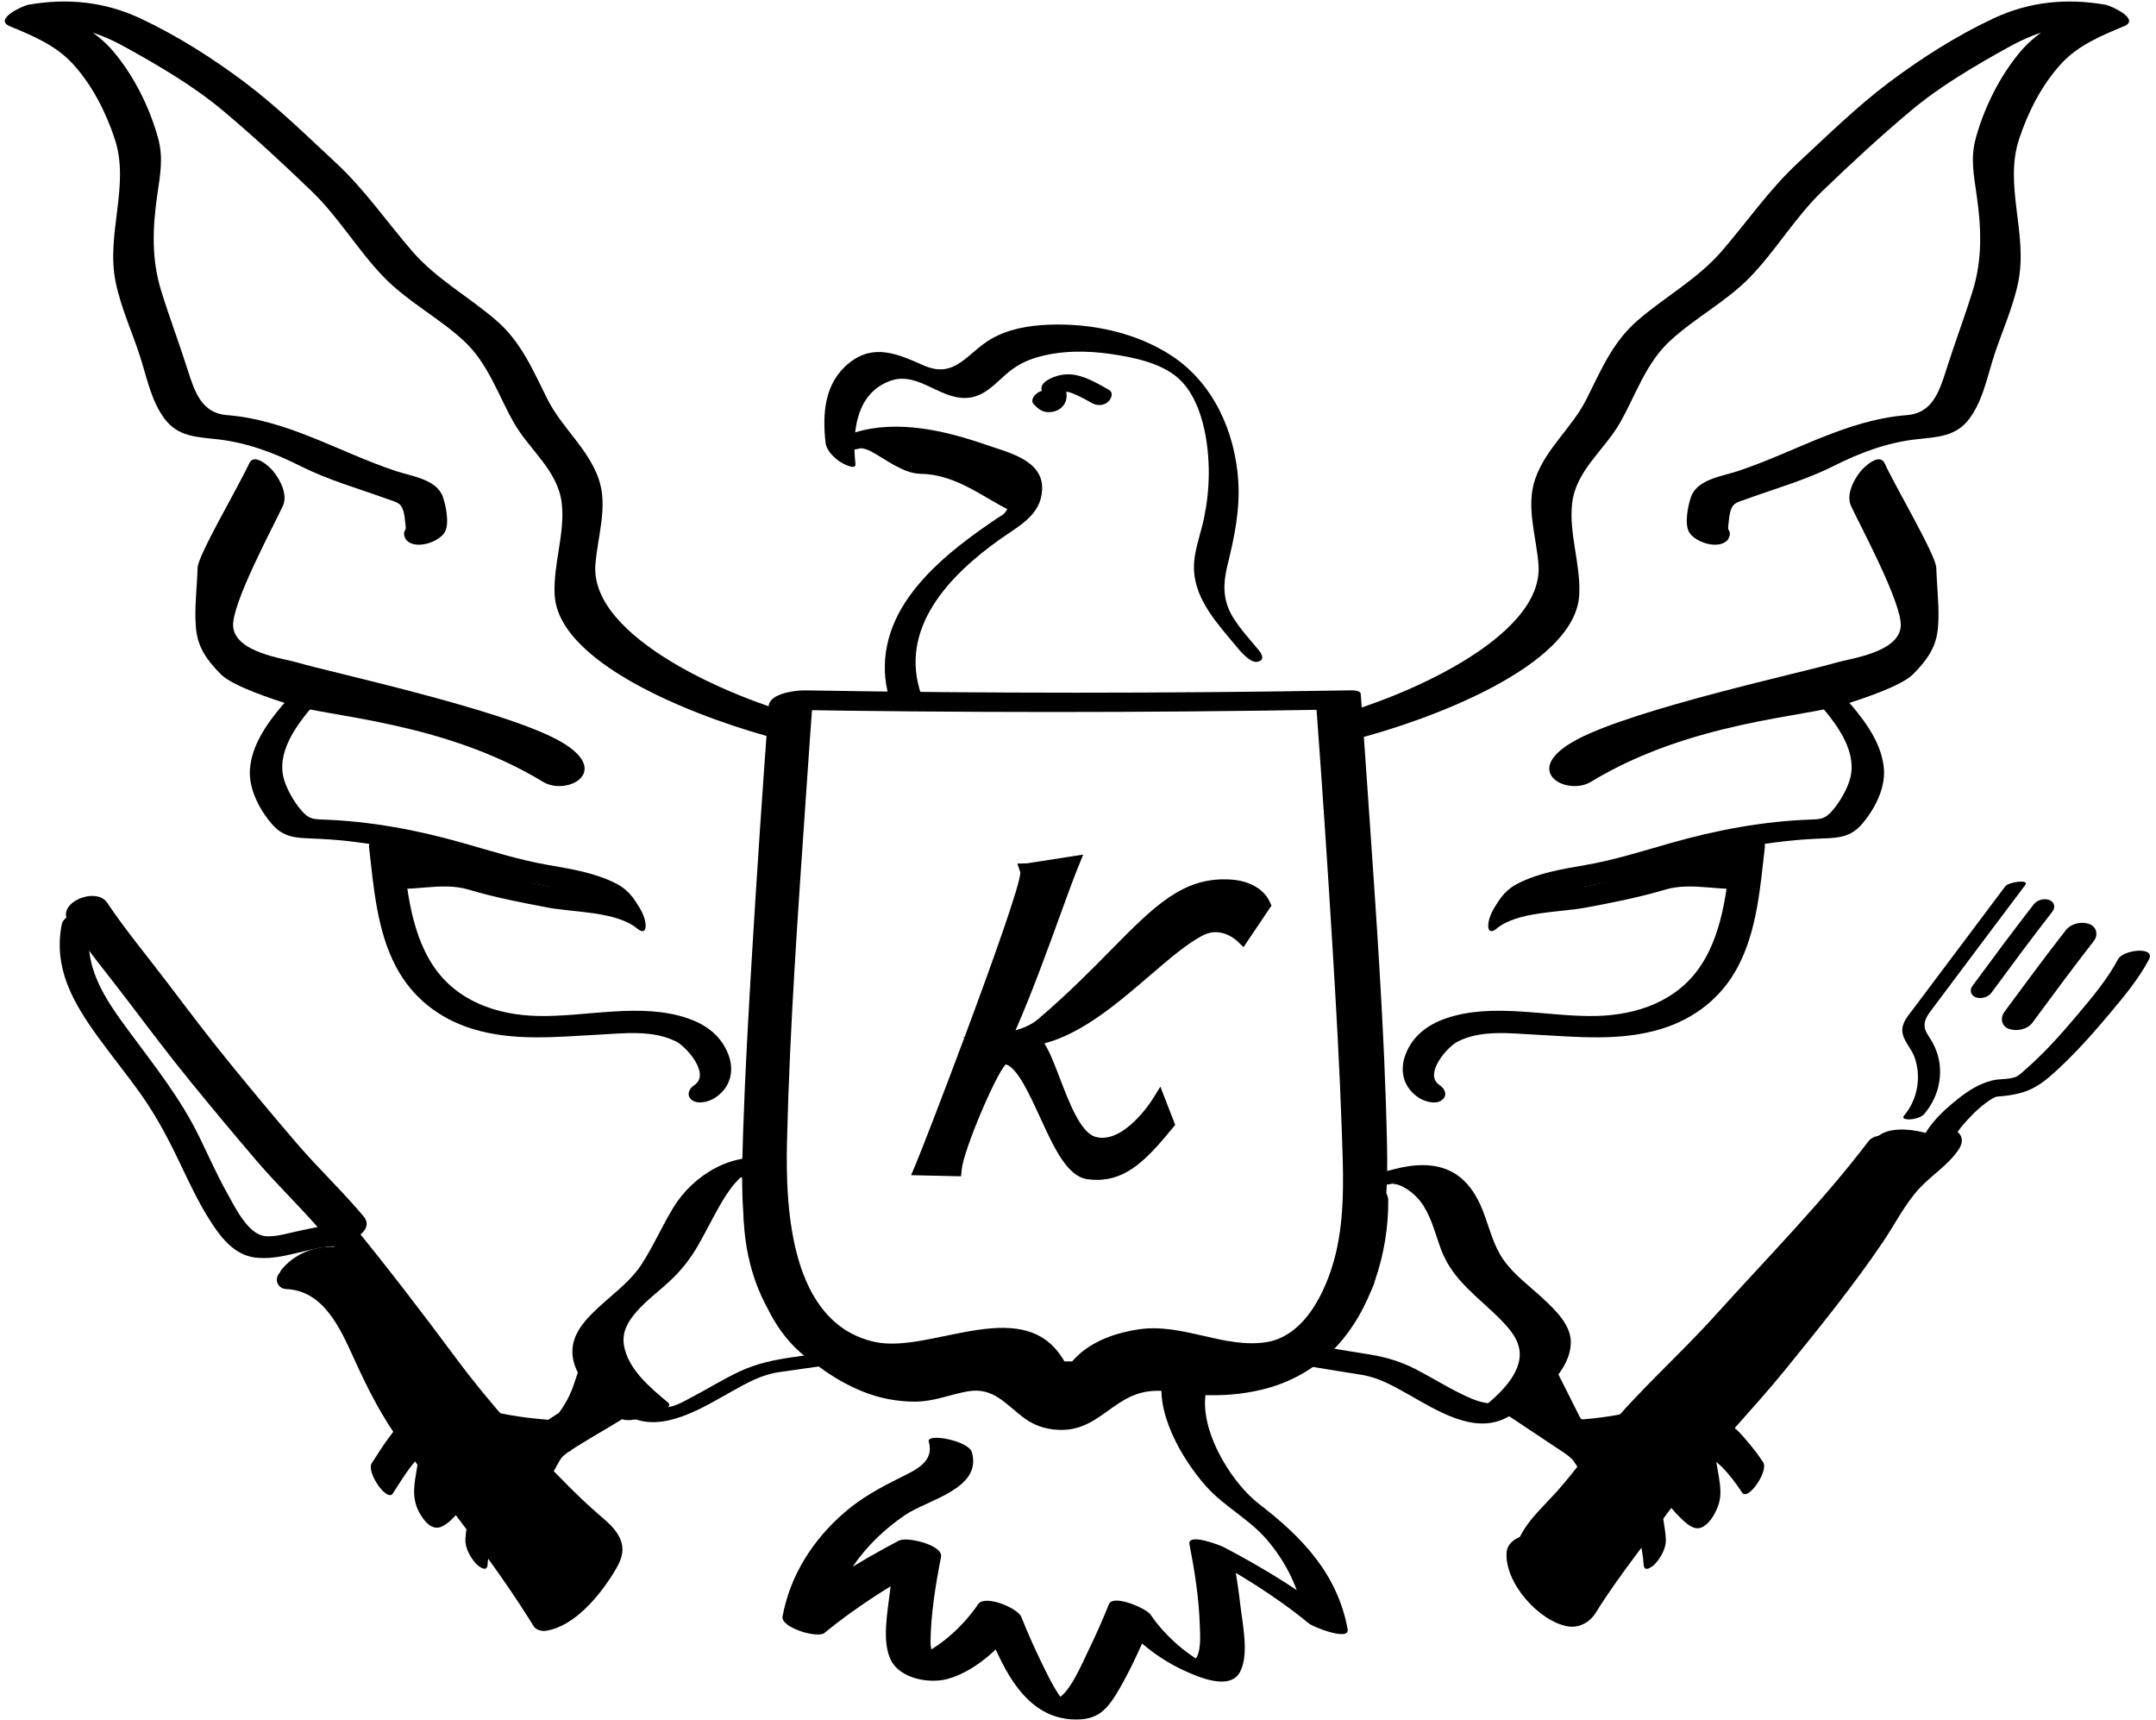
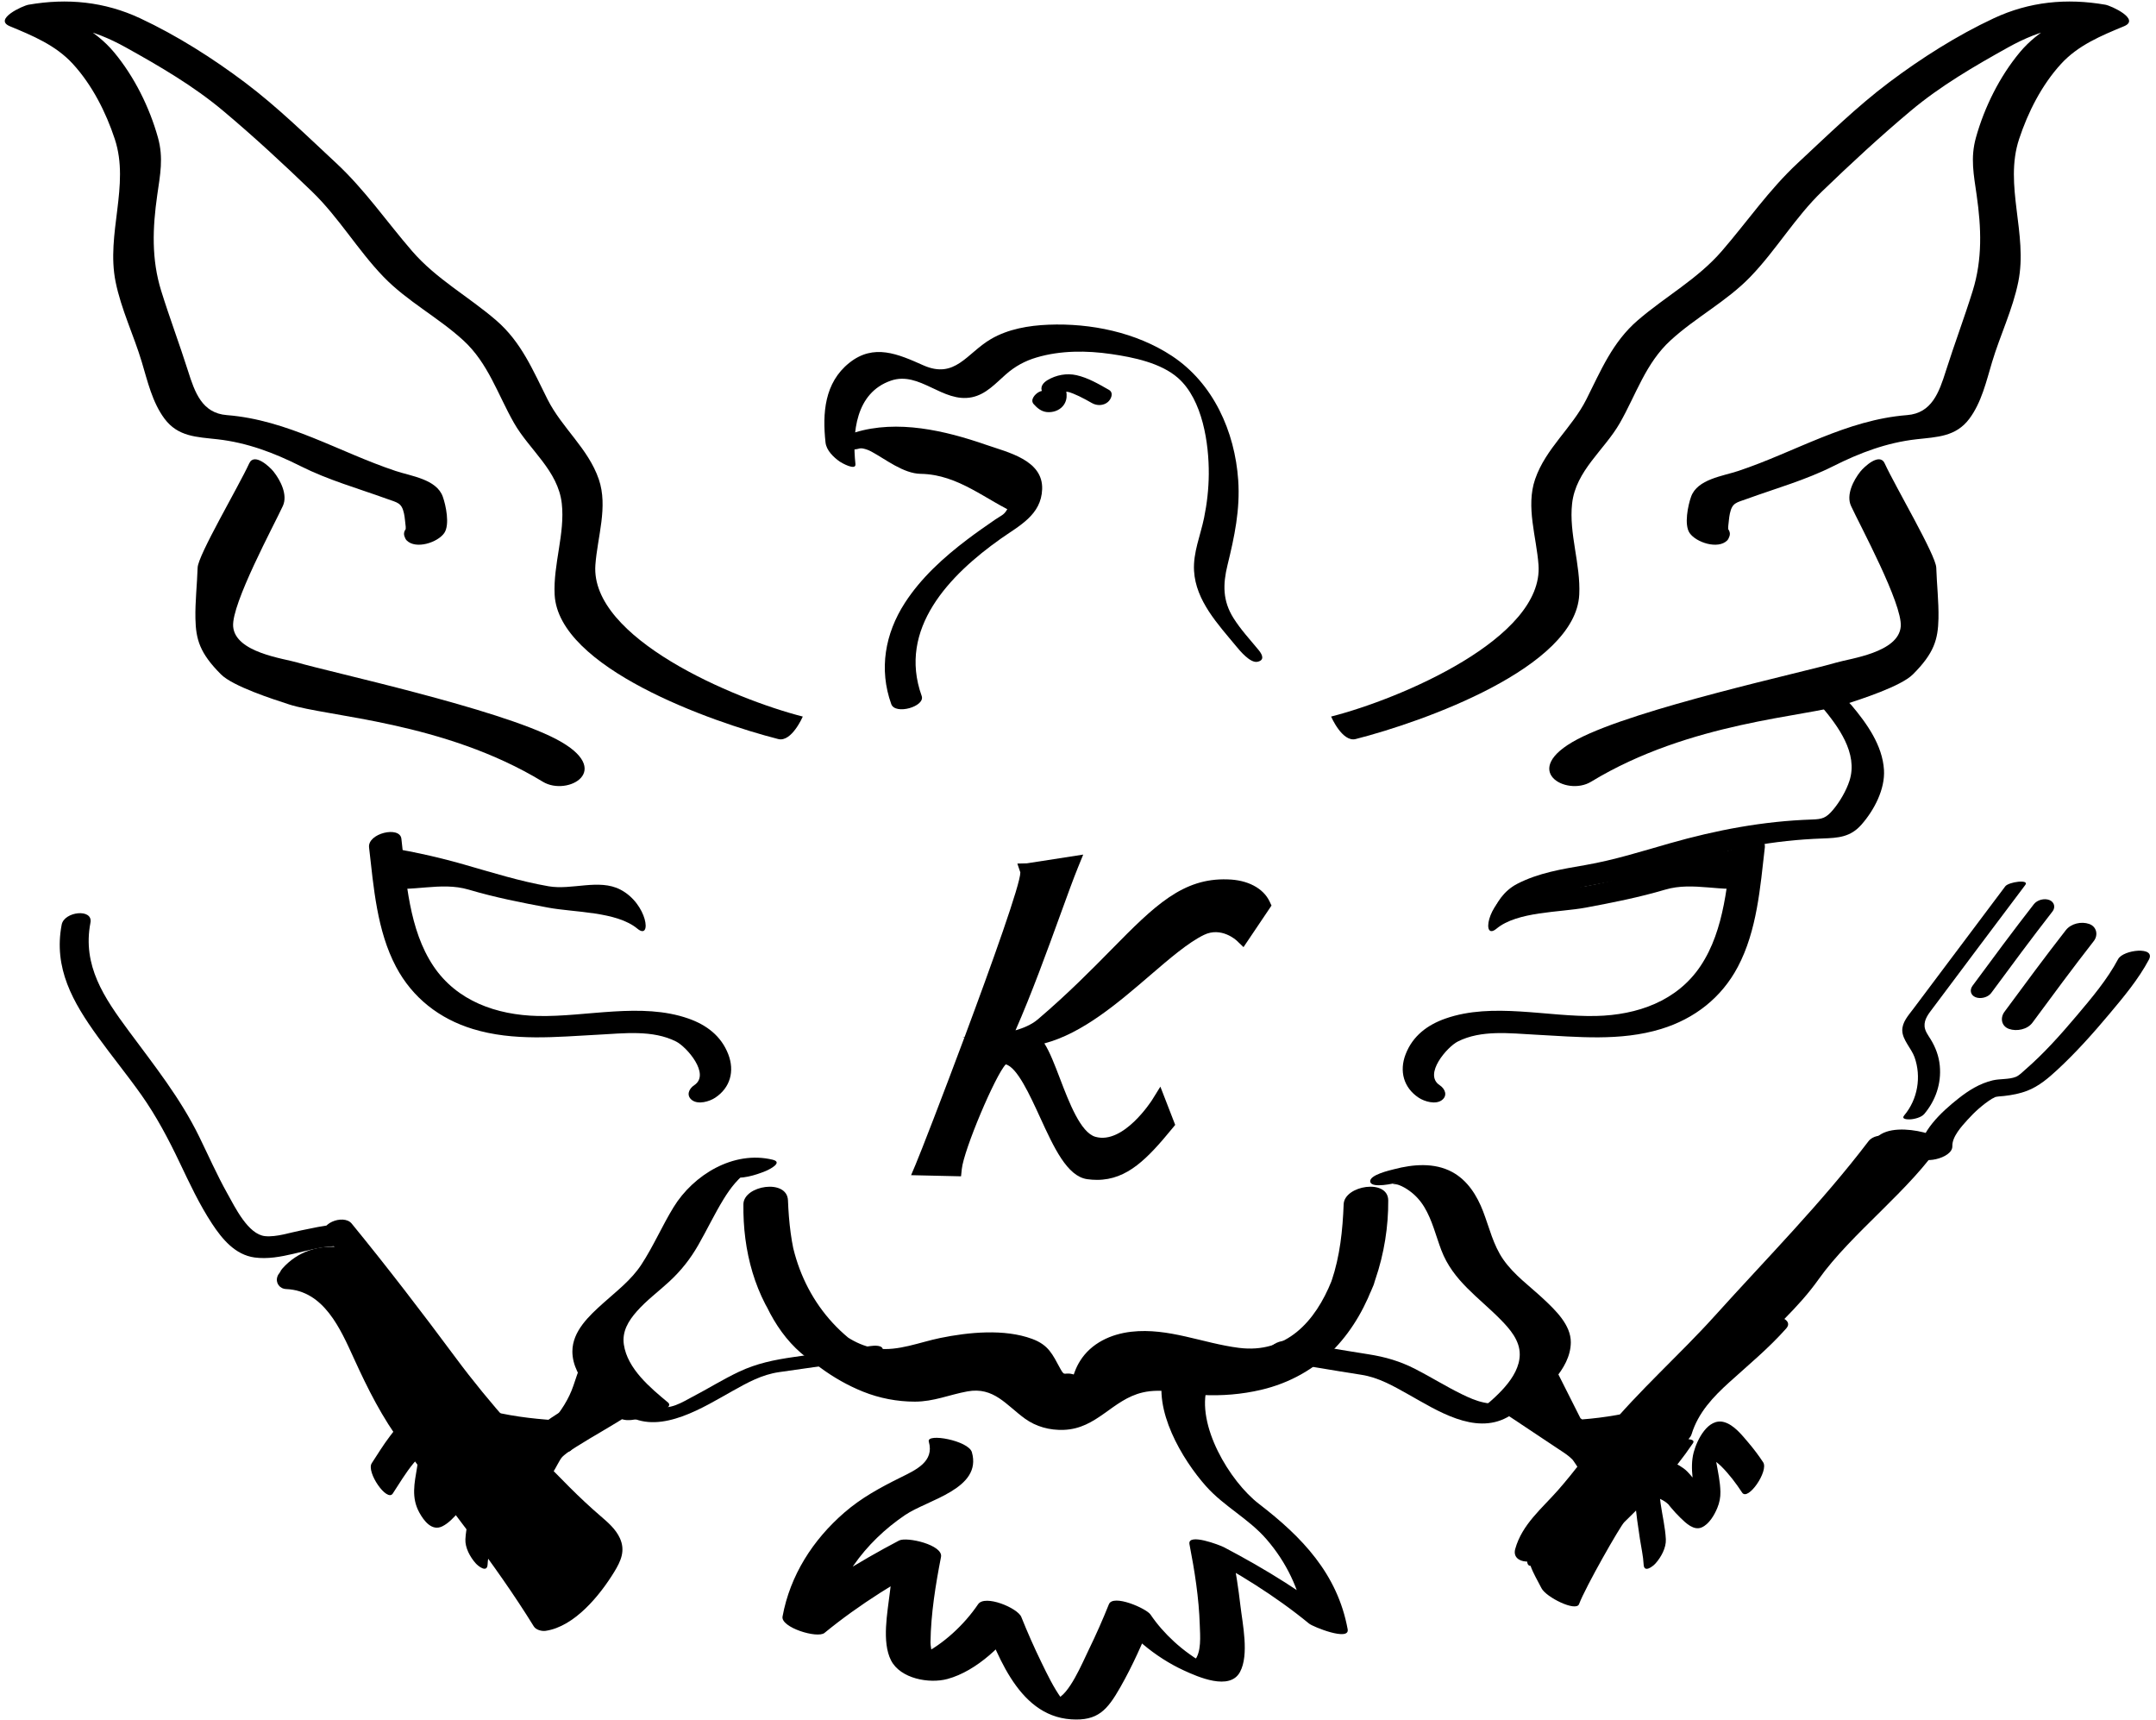
<svg xmlns="http://www.w3.org/2000/svg" width="346" height="276" viewBox="0 0 346 276" fill="none">
-   <path d="M177.703 219.379C181.186 212.545 192.455 218.747 198.437 218.794C203.056 218.83 207.745 217.428 211.577 214.847C221.792 207.967 222.826 195.253 222.598 183.998C222.214 165.048 220.796 146.095 219.5 127.191C219.138 121.913 218.769 116.635 218.377 111.359C218.324 110.646 216.699 110.764 216.324 110.77C187.303 111.266 158.243 111.265 129.221 110.769C127.716 110.743 123.514 111.225 123.362 113.272C122.375 126.547 121.484 139.831 120.685 153.119C120.115 162.605 119.573 172.096 119.261 181.594C118.896 192.683 118.383 205.578 127.078 213.903C131.45 218.089 137.026 219.27 142.889 218.529C149.7 217.669 159.781 212.663 163.996 220.931C164.22 221.37 164.819 221.52 165.274 221.52H171.883C173.348 221.52 175.862 221.337 176.93 220.168C177.656 219.374 178.209 218.428 176.464 218.428H169.856C170.282 218.625 170.708 218.821 171.134 219.018C164.96 206.905 149.588 217.333 140.384 215.308C126.825 212.324 126.044 193.95 126.299 183.196C126.742 164.512 128.099 145.833 129.377 127.191C129.739 121.913 130.108 116.635 130.5 111.359L124.64 113.862C154.176 114.366 183.755 114.365 213.291 113.86L211.238 113.272C212.21 126.348 213.088 139.432 213.879 152.52C214.454 162.047 214.999 171.58 215.323 181.119C215.535 187.362 215.876 193.764 214.635 199.924C213.44 205.855 209.932 214.292 203.227 215.345C196.387 216.42 189.71 212.187 182.595 213.311C177.807 214.068 172.94 216.064 170.644 220.569C170.026 221.782 176.735 221.278 177.703 219.379Z" fill="black" />
  <path d="M217.068 205.841C214.71 212.244 209.357 217.998 202.584 218.831C197.529 219.452 192.565 217.45 187.556 216.526C177.859 214.737 176.477 218.129 175.35 221.945C174.815 223.756 167.243 223.554 166.845 221.552C166.192 218.268 165.221 215.756 154.534 216.526C149.453 216.892 144.561 219.452 139.505 218.831C132.733 217.998 127.38 212.244 125.022 205.841C123.501 201.711 122.999 197.329 122.88 192.908C122.753 199.069 123.992 212.669 139.257 220.392C143.579 222.579 148.732 223.151 153.248 221.401C158.365 219.419 163.343 221.365 166.516 225C167.645 226.293 169.329 226.959 171.045 226.959C172.761 226.959 174.445 226.293 175.574 225C178.248 221.937 184.429 220.073 188.669 220.749C193.699 221.55 197.654 221.795 202.584 220.516C216.661 216.867 219.337 199.102 219.21 192.908C219.091 197.329 218.589 201.711 217.068 205.841Z" fill="black" />
  <path d="M213.703 205.503C211.076 212.07 206.396 217.222 198.811 216.258C193.014 215.521 187.534 213.003 181.577 213.671C178.297 214.039 175.111 215.498 173.325 218.368C172.989 218.907 172.715 219.46 172.493 220.057C171.657 222.303 172.269 220.497 172.768 220.692C170.652 219.867 170.996 221.125 170.157 219.594C168.914 217.326 168.31 215.81 165.637 214.821C161.176 213.17 155.42 213.749 150.892 214.675C147.621 215.344 144.155 216.809 140.762 216.374C137.738 215.986 135.008 214.167 132.955 211.991C128.017 206.755 126.725 199.549 126.456 192.602C126.32 189.066 119.343 190.193 119.304 193.213C119.207 200.653 121.111 208.043 125.856 213.914C129.135 217.97 133.664 221.346 138.509 223.289C141.141 224.344 143.98 224.89 146.815 224.89C149.875 224.889 152.329 223.778 155.253 223.246C159.482 222.478 161.483 225.441 164.461 227.6C166.275 228.915 168.455 229.497 170.696 229.419C176.08 229.232 178.474 224.569 183.366 223.42C186.546 222.673 189.715 223.669 192.912 223.822C196.111 223.975 199.27 223.724 202.393 222.992C206.922 221.93 211.032 219.668 214.25 216.293C220.058 210.202 222.85 200.911 222.787 192.602C222.76 189.059 215.751 190.195 215.634 193.213C215.472 197.409 215.047 201.499 213.703 205.503C212.44 209.264 219.49 208.991 220.435 206.178C221.931 201.721 222.605 197.293 222.787 192.602L215.634 193.213C215.695 201.227 213.15 211.396 206.254 216.237C200.134 220.534 193.49 217.867 186.762 218.155C181.119 218.397 177.498 220.748 173.007 223.68C170.321 225.434 168.533 221.884 166.298 220.473C163.998 219.021 161.333 218.252 158.627 218.154C155.314 218.033 152.6 219.604 149.401 219.907C145.337 220.292 141.553 218.446 138.282 216.244C130.325 210.885 126.334 202.042 126.456 192.602L119.304 193.213C119.785 205.658 124.976 220.813 139.761 221.383C146.559 221.645 154.052 216.873 160.791 219.176C163.777 220.196 162.92 223.659 166.024 224.937C169.28 226.279 175.573 226.191 178.045 223.276C179.007 222.141 178.891 220.354 179.887 219.301C181.793 217.286 186.576 219.046 188.822 219.551C195.682 221.094 202.258 222.569 208.906 219.306C214.323 216.648 218.228 211.694 220.435 206.178C221.9 202.515 214.807 202.742 213.703 205.503Z" fill="black" />
  <path d="M203.749 144.645C202.735 142.498 200.204 141.17 197.015 141.098C189.818 140.84 185.278 145.324 178.444 152.268C175.164 155.6 171.446 159.377 166.57 163.542C165.533 164.429 164.141 164.982 162.971 165.316C165.547 159.467 168.064 152.537 170.134 146.839C171.276 143.698 172.257 140.99 172.995 139.181L173.837 137.116L164.788 138.52L163.265 138.556L163.746 139.974C163.784 141.77 159.204 154.577 154.792 166.407L154.456 166.443L154.761 166.486C151.207 176.011 147.767 184.887 146.938 186.844L146.214 188.553L154.23 188.736L154.35 187.58C154.67 184.489 159.725 172.532 161.404 170.777C163.222 171.233 165.253 175.656 166.899 179.246C169.137 184.129 171.252 188.74 174.48 189.196C175.022 189.271 175.546 189.307 176.053 189.307C180.937 189.307 184.196 185.842 188.131 181.056L188.598 180.485L186.219 174.349L184.885 176.496C184.84 176.568 180.302 183.681 175.796 182.399C173.426 181.731 171.582 176.909 170.101 173.035C169.242 170.791 168.482 168.802 167.603 167.412C173.749 165.79 179.438 160.899 184.53 156.523C187.704 153.794 190.702 151.22 193.22 149.999C196.001 148.652 198.383 150.839 198.48 150.929L199.561 151.966L204.054 145.295L203.749 144.645Z" fill="black" />
  <path d="M128.834 114.971C117.701 112.132 94.711 102.38 95.548 90.654C95.868 86.163 97.613 81.307 96.093 76.888C94.392 71.943 90.182 68.67 87.866 64.071C85.517 59.405 83.676 54.889 79.624 51.395C75.177 47.561 70.019 44.778 66.134 40.286C62.004 35.511 58.567 30.456 53.913 26.131C49.186 21.738 44.472 17.115 39.311 13.233C34.137 9.341 28.375 5.685 22.504 2.94C16.765 0.256 10.79 -0.323 4.576 0.757C3.645 0.918 -1.101 3.098 1.583 4.21C5.257 5.733 8.937 7.252 11.681 10.242C14.778 13.618 16.998 17.994 18.425 22.322C20.875 29.756 16.99 37.504 18.552 45.223C19.448 49.65 21.464 53.775 22.757 58.089C23.68 61.166 24.44 64.538 26.393 67.167C28.564 70.089 31.584 70.108 34.899 70.481C39.657 71.017 43.983 72.65 48.233 74.788C52.675 77.022 57.424 78.35 62.081 80.036C63.803 80.66 64.454 80.642 64.836 82.392C64.989 83.093 65.01 83.804 65.109 84.511C65.158 84.865 64.947 85.757 65.246 85.328L71.27 84.145L71.376 84.301C70.562 81.968 64.127 83.814 64.902 86.035C64.982 86.266 65.091 86.537 65.267 86.713C66.741 88.187 70.234 87.048 71.291 85.53C72.218 84.198 71.555 81.067 71.058 79.683C70.051 76.883 65.993 76.399 63.488 75.564C54.321 72.507 46.221 67.377 36.393 66.602C32.416 66.288 31.259 62.942 30.17 59.506C28.806 55.207 27.21 50.98 25.872 46.678C24.286 41.58 24.485 36.554 25.231 31.325C25.701 28.032 26.26 25.347 25.352 22.087C23.999 17.227 21.553 12.293 18.315 8.4C15.256 4.722 11.039 2.803 6.718 1.012L3.725 4.465C9.806 3.409 14.83 4.629 20.184 7.604C25.603 10.615 31.056 13.792 35.817 17.787C40.708 21.89 45.467 26.291 50.061 30.724C54.371 34.883 57.391 40.101 61.534 44.4C65.357 48.365 70.321 50.911 74.362 54.617C78.353 58.279 79.868 63.262 82.478 67.845C84.96 72.204 89.568 75.497 90.159 80.805C90.692 85.597 88.765 90.544 89.01 95.414C89.6 107.13 114.058 115.816 124.894 118.58C127.037 119.126 128.834 114.971 128.834 114.971Z" fill="black" />
-   <path d="M45.321 113.149C42.863 116.071 40.347 119.579 40.106 123.528C39.917 126.634 41.678 129.978 43.703 132.291C45.485 134.326 47.448 134.442 49.964 134.532C53.821 134.671 57.659 135.074 61.454 135.782C66.118 136.651 70.674 137.992 75.218 139.337C79.447 140.588 83.627 141.41 87.956 142.22C92.183 143.011 98.365 145.308 101.706 148.087C104.073 150.055 103.341 144.066 98.956 141.805C95.528 140.038 91.789 139.449 88.029 138.796C83.39 137.99 78.972 136.588 74.451 135.298C66.988 133.17 59.434 131.745 51.666 131.49C50.025 131.437 49.405 131.267 48.274 129.925C47.196 128.646 46.152 126.852 45.641 125.263C44.221 120.848 47.488 116.494 50.167 113.311C50.999 112.321 49.454 111.779 48.741 111.714C47.492 111.6 46.115 112.205 45.321 113.149Z" fill="black" />
  <path d="M99.542 142.725C96.114 140.957 91.789 142.853 88.029 142.199C83.39 141.393 78.972 139.991 74.451 138.702C69.751 137.361 65.006 136.346 60.202 135.68C60.518 136.806 60.759 137.951 60.935 139.109C61.107 139.14 61.282 142.345 61.454 142.377C66.118 143.246 70.674 141.395 75.218 142.74C79.447 143.992 83.627 144.814 87.956 145.623C92.183 146.414 98.951 146.227 102.292 149.006C104.659 150.974 103.927 144.985 99.542 142.725Z" fill="black" />
  <path d="M39.998 74.341C38.241 78.152 31.781 89.076 31.717 91.072C31.63 93.786 31.306 96.537 31.362 99.249C31.432 102.616 32.073 104.81 35.463 108.2C37.388 110.125 43.836 112.19 46.379 113.019C52.487 115.011 71.243 115.769 87.113 125.428C91.079 127.842 98.743 123.589 89.307 118.617C79.87 113.644 52.758 107.804 47.743 106.304C45.563 105.652 37.752 104.717 37.416 100.514C37.127 96.902 43.957 84.294 45.393 81.18C46.214 79.398 45.006 77.059 43.9 75.665C43.318 74.932 40.82 72.558 39.998 74.341Z" fill="black" />
  <path d="M59.228 135.969C59.967 142.385 60.484 149.313 63.558 155.124C66.186 160.092 70.517 163.459 75.873 165.096C82.438 167.102 89.295 166.364 96.034 166.012C100.106 165.8 104.737 165.199 108.514 167.116C110.202 167.973 114.05 172.373 111.418 174.11C110.519 174.703 110.099 175.798 111.065 176.518C112.066 177.263 113.85 176.737 114.766 176.132C117.199 174.527 117.92 171.861 116.875 169.155C115.736 166.207 113.384 164.441 110.47 163.421C102.905 160.773 94.108 163.194 86.287 163.01C79.715 162.855 73.316 160.633 69.546 154.992C65.637 149.145 65.197 141.354 64.416 134.578C64.174 132.473 58.966 133.694 59.228 135.969Z" fill="black" />
  <path d="M213.618 114.971C224.751 112.132 247.741 102.38 246.904 90.653C246.584 86.163 244.839 81.307 246.359 76.888C248.06 71.943 252.27 68.67 254.586 64.071C256.935 59.405 258.776 54.889 262.828 51.395C267.275 47.561 272.433 44.778 276.318 40.286C280.448 35.511 283.885 30.456 288.539 26.131C293.266 21.737 297.98 17.115 303.141 13.233C308.315 9.34 314.077 5.685 319.948 2.94C325.687 0.256 331.662 -0.323 337.876 0.757C338.807 0.918 343.553 3.097 340.869 4.21C337.195 5.732 333.515 7.251 330.771 10.242C327.674 13.618 325.454 17.994 324.027 22.322C321.577 29.755 325.462 37.504 323.9 45.223C323.004 49.65 320.988 53.775 319.695 58.088C318.772 61.166 318.012 64.538 316.059 67.167C313.888 70.088 310.868 70.107 307.553 70.481C302.795 71.017 298.469 72.65 294.219 74.788C289.777 77.022 285.028 78.35 280.371 80.036C278.649 80.66 277.998 80.642 277.616 82.392C277.463 83.093 277.442 83.804 277.343 84.511C277.294 84.864 277.506 85.757 277.207 85.328L271.182 84.145L271.076 84.301C271.89 81.968 278.325 83.814 277.55 86.035C277.47 86.266 277.361 86.537 277.185 86.713C275.711 88.187 272.218 87.048 271.161 85.53C270.234 84.198 270.897 81.066 271.394 79.683C272.401 76.883 276.459 76.399 278.964 75.564C288.131 72.507 296.231 67.377 306.059 66.602C310.036 66.288 311.192 62.942 312.282 59.505C313.646 55.207 315.242 50.98 316.58 46.678C318.166 41.58 317.967 36.553 317.221 31.325C316.751 28.032 316.192 25.347 317.1 22.087C318.453 17.227 320.899 12.293 324.137 8.4C327.196 4.722 331.413 2.803 335.734 1.012L338.727 4.465C332.646 3.408 327.622 4.629 322.268 7.604C316.849 10.615 311.396 13.792 306.635 17.787C301.744 21.89 296.985 26.291 292.391 30.724C288.081 34.883 285.061 40.101 280.918 44.399C277.095 48.365 272.131 50.911 268.09 54.617C264.099 58.278 262.584 63.262 259.974 67.845C257.492 72.204 252.884 75.497 252.293 80.805C251.76 85.597 253.687 90.544 253.442 95.414C252.852 107.13 228.394 115.816 217.558 118.579C215.415 119.126 213.618 114.971 213.618 114.971Z" fill="black" />
  <path d="M297.13 113.149C299.589 116.07 302.104 119.579 302.345 123.528C302.535 126.633 300.774 129.978 298.748 132.291C296.967 134.326 295.003 134.442 292.488 134.532C288.631 134.671 284.793 135.074 280.998 135.781C276.334 136.651 271.778 137.992 267.234 139.337C263.005 140.588 258.824 141.41 254.496 142.22C250.269 143.011 244.087 145.307 240.746 148.086C238.379 150.055 239.111 144.066 243.496 141.805C246.923 140.038 250.663 139.449 254.423 138.796C259.062 137.99 263.48 136.587 268.001 135.298C275.464 133.17 283.017 131.745 290.786 131.49C292.427 131.436 293.047 131.267 294.178 129.925C295.256 128.646 296.3 126.852 296.811 125.263C298.231 120.848 294.964 116.494 292.285 113.311C291.452 112.321 292.998 111.778 293.711 111.714C294.959 111.6 296.336 112.205 297.13 113.149Z" fill="black" />
  <path d="M242.91 142.724C246.337 140.957 250.663 142.852 254.423 142.199C259.062 141.393 263.48 139.991 268.001 138.702C272.701 137.361 277.446 136.346 282.25 135.68C281.934 136.806 281.693 137.951 281.516 139.109C281.344 139.139 281.17 142.344 280.998 142.377C276.334 143.246 271.778 141.395 267.234 142.74C263.005 143.991 258.824 144.813 254.496 145.623C250.269 146.414 243.501 146.227 240.16 149.006C237.793 150.974 238.525 144.985 242.91 142.724Z" fill="black" />
  <path d="M302.454 74.341C304.211 78.152 310.671 89.076 310.735 91.072C310.822 93.786 311.146 96.537 311.09 99.249C311.02 102.616 310.379 104.81 306.989 108.2C305.064 110.125 298.616 112.19 296.073 113.019C289.964 115.011 271.208 115.769 255.339 125.428C251.373 127.842 243.709 123.589 253.145 118.617C262.582 113.644 289.693 107.804 294.709 106.304C296.889 105.652 304.7 104.717 305.036 100.514C305.325 96.901 298.495 84.294 297.059 81.18C296.238 79.398 297.446 77.059 298.552 75.665C299.134 74.931 301.632 72.558 302.454 74.341Z" fill="black" />
  <path d="M283.225 135.969C282.485 142.385 281.968 149.313 278.894 155.124C276.266 160.092 271.935 163.459 266.579 165.096C260.014 167.102 253.158 166.364 246.419 166.012C242.346 165.8 237.715 165.199 233.938 167.116C232.251 167.973 228.402 172.373 231.035 174.11C231.933 174.703 232.353 175.798 231.387 176.518C230.387 177.263 228.602 176.737 227.686 176.132C225.253 174.527 224.532 171.861 225.577 169.155C226.716 166.207 229.069 164.441 231.982 163.421C239.547 160.773 248.345 163.194 256.165 163.01C262.737 162.855 269.136 160.633 272.907 154.992C276.815 149.145 277.255 141.354 278.036 134.578C278.278 132.473 283.487 133.694 283.225 135.969Z" fill="black" />
  <path d="M123.991 186.073C117.716 184.553 111.28 188.508 108.102 193.682C106.259 196.684 104.863 199.951 102.93 202.9C101.302 205.386 98.968 207.141 96.787 209.102C94.559 211.105 91.857 213.582 91.857 216.839C91.857 221.222 96.43 224.978 99.443 227.484C100.54 228.396 103.498 227.405 104.662 227.035C105.147 226.881 108.193 225.852 107.21 225.034C104.382 222.682 100.693 219.634 100.118 215.732C99.808 213.635 100.849 211.935 102.186 210.416C103.746 208.644 105.663 207.234 107.392 205.638C109.286 203.89 110.776 202.01 112.057 199.773C113.458 197.33 114.666 194.774 116.141 192.373C116.683 191.491 117.271 190.64 117.945 189.853C118.338 189.395 118.75 188.973 119.217 188.59C119.427 188.409 119.648 188.24 119.878 188.083C116.504 188.282 115.602 188.534 117.172 188.839C118.937 189.267 121.243 188.561 122.87 187.891C123.529 187.619 125.724 186.493 123.991 186.073Z" fill="black" />
  <path d="M139.65 215.976C135.574 216.583 131.49 217.14 127.411 217.726C124.264 218.179 121.441 218.745 118.555 220.113C116.023 221.313 113.642 222.804 111.159 224.098C109.618 224.901 107.303 226.442 105.526 225.478C104.574 224.961 103.309 225.231 102.344 225.612C102.08 225.716 100.076 226.772 100.955 227.249C106.223 230.108 112.992 225.728 117.521 223.199C119.993 221.818 122.249 220.56 125.021 220.155C129.628 219.481 134.243 218.86 138.849 218.175C139.572 218.067 141.527 217.625 141.672 216.7C141.823 215.733 140.183 215.897 139.65 215.976Z" fill="black" />
  <path d="M147.914 111.664C144.027 100.859 152.413 92.235 160.577 86.454C163.543 84.354 167.107 82.651 167.248 78.476C167.405 73.808 161.729 72.574 158.237 71.363C151.663 69.083 144.035 67.287 137.184 69.39C136.44 69.618 134.805 70.276 135.089 71.336C135.362 72.355 137.172 72.189 137.876 71.973C143.305 70.307 149.647 72.182 154.829 73.961C158.199 75.117 164.151 76.456 161.835 81.335C161.209 82.654 160.863 82.569 159.672 83.389C158.181 84.416 156.697 85.448 155.254 86.541C151.45 89.421 147.819 92.702 145.212 96.738C142.031 101.663 141.025 107.393 143.032 112.972C143.674 114.756 148.522 113.353 147.914 111.664Z" fill="black" />
  <path d="M137.283 74.451C136.744 69.456 137.306 63.038 142.966 61.076C147.601 59.47 151.279 64.713 155.989 63.734C158.236 63.267 159.774 61.517 161.42 60.072C162.899 58.774 164.476 57.907 166.367 57.349C170.221 56.213 174.389 56.231 178.334 56.806C181.859 57.32 186.322 58.218 189.085 60.675C193.003 64.162 194.024 71.172 193.988 76.083C193.97 78.436 193.705 80.784 193.233 83.088C192.657 85.896 191.456 88.669 191.622 91.581C191.896 96.407 195.494 100.187 198.403 103.711C199.025 104.464 200.648 106.418 201.797 106.181C202.886 105.956 202.708 105.172 201.994 104.307C200.61 102.631 199.108 101.009 197.948 99.164C196.204 96.389 196.239 93.747 196.995 90.657C198.11 86.109 199.037 81.756 198.711 77.033C198.172 69.243 194.728 61.498 188.069 57.105C182.339 53.326 175.047 51.825 168.255 52.099C165.097 52.227 161.794 52.784 159.029 54.4C155.144 56.67 153.289 60.888 148.162 58.606C144.11 56.802 140.23 55.079 136.301 58.215C132.291 61.416 131.977 66.322 132.481 70.991C132.619 72.267 133.769 73.364 134.773 74.068C135.024 74.245 137.408 75.603 137.283 74.451Z" fill="black" />
  <path d="M165.892 64.843C166.451 65.469 167.109 66.023 167.982 66.113C168.947 66.213 169.977 65.886 170.605 65.118C171.526 63.994 171.218 62.461 170.534 61.311L169.726 63.242C169.961 63.103 170.261 63.014 170.48 62.859C170.439 62.888 170.056 62.998 170.299 62.929C170.361 62.912 170.422 62.891 170.484 62.874C170.545 62.857 170.607 62.845 170.668 62.828C170.909 62.759 170.508 62.856 170.461 62.856C170.584 62.856 170.71 62.826 170.833 62.82C170.895 62.818 170.958 62.819 171.02 62.816C171.261 62.808 170.892 62.828 170.847 62.81C170.952 62.852 171.119 62.837 171.234 62.855C171.3 62.866 171.366 62.878 171.432 62.891C171.5 62.905 171.762 63.009 171.528 62.909C171.303 62.812 171.71 62.967 171.791 62.994C171.938 63.043 172.083 63.097 172.228 63.153C172.545 63.278 172.857 63.417 173.164 63.565C173.515 63.733 173.86 63.912 174.204 64.096C174.45 64.228 174.849 64.451 175.254 64.68C176.036 65.123 177.089 65.109 177.8 64.498C178.324 64.048 178.776 63.011 177.958 62.548C176.305 61.613 174.637 60.623 172.766 60.199C171.185 59.84 169.5 60.162 168.113 60.985C167.422 61.396 166.819 62.1 167.306 62.917C167.357 62.998 167.404 63.081 167.447 63.166C167.388 63.047 167.39 63.062 167.453 63.212C167.497 63.376 167.545 63.534 167.581 63.7C167.648 64.011 167.622 63.498 167.585 63.792C167.574 63.883 167.498 64.336 167.602 63.923C167.584 63.979 167.562 64.033 167.536 64.086C167.68 63.872 167.704 63.826 167.609 63.949C167.893 63.602 168.345 63.404 168.788 63.372C168.97 63.354 169.148 63.374 169.321 63.432C169.513 63.55 169.534 63.56 169.383 63.465C169.313 63.416 169.245 63.362 169.18 63.305C169.266 63.401 169.246 63.378 169.12 63.237C168.524 62.57 167.474 62.49 166.699 62.911C166.115 63.229 165.268 64.144 165.892 64.843Z" fill="black" />
  <path d="M152.889 70.668C146.979 70.017 144.354 72.118 139.077 70.094C138.88 70.018 138.622 70.001 138.351 70.007C137.29 69.719 135.351 70.231 135.8 70.882C136.808 72.341 137.893 71.412 139.813 72.441C142.133 73.684 144.96 75.984 147.761 76.027C153.883 76.121 158.27 80.311 163.393 82.532C164.155 82.863 165.453 79.539 165.542 78.814C166.046 74.668 157.561 71.182 152.889 70.668Z" fill="black" />
  <path d="M186.798 220.069C184.954 226.127 189.695 234.153 193.582 238.5C196.457 241.716 200.374 243.658 203.236 246.953C206.427 250.627 208.485 254.933 209.363 259.706L215.55 260.605C209.701 255.809 203.124 251.77 196.433 248.254C195.781 247.911 190.525 245.892 190.89 247.77C191.719 252.03 192.411 256.404 192.543 260.744C192.594 262.413 192.867 265.128 191.649 266.482L192.457 266.416C191.916 266.118 191.399 265.783 190.907 265.41C190.032 264.791 189.196 264.106 188.405 263.381C186.988 262.082 185.712 260.642 184.635 259.049C183.973 258.071 178.629 255.722 177.959 257.398C176.971 259.865 175.893 262.303 174.728 264.692C173.683 266.835 171.572 271.95 169.508 272.594H167.996C166.325 272.558 167.474 272.98 171.442 273.86C171.388 273.607 170.486 272.708 170.332 272.494C169.059 270.719 168.085 268.689 167.132 266.731C165.968 264.341 164.889 261.904 163.901 259.436C163.324 257.993 158.05 255.795 156.966 257.398C154.753 260.67 151.398 263.801 147.829 265.562C145.95 266.488 143.972 265.881 147.695 267.314C149.627 268.648 150.336 268.852 149.821 267.926L149.673 267.506C149.998 266.724 149.314 264.489 149.328 263.503C149.388 258.929 150.143 254.294 151.015 249.809C151.391 247.878 145.521 246.525 144.283 247.175C137.81 250.578 131.469 254.471 125.81 259.111L132.542 261.744C133.972 253.974 138.754 247.477 145.253 243.08C148.912 240.605 157.651 238.882 155.969 233.003C155.435 231.138 148.65 229.885 149.056 231.304C149.976 234.519 146.974 235.844 144.528 237.058C141.272 238.672 138.255 240.299 135.487 242.701C130.443 247.078 126.8 252.757 125.584 259.366C125.262 261.117 131.17 262.939 132.316 261.999C137.976 257.359 144.315 253.467 150.789 250.064L144.057 247.43C143.534 250.119 143.116 252.834 142.799 255.554C142.436 258.672 141.48 263.441 142.996 266.405C144.504 269.354 149.143 270.178 152.049 269.388C156.793 268.096 161.233 263.755 163.924 259.776L156.989 257.738C159.766 264.676 163.091 275.268 171.888 275.862C176.192 276.153 177.71 274.358 179.783 270.727C181.777 267.234 183.423 263.508 184.917 259.776L178.241 258.125C181.052 262.281 185.383 265.889 189.936 267.993C192.252 269.063 197.345 271.325 198.997 268.266C200.492 265.501 199.404 260.544 199.061 257.593C198.745 254.873 198.326 252.157 197.803 249.469L192.26 248.986C198.516 252.274 204.62 256.021 210.089 260.505C210.72 261.023 216.644 263.403 216.276 261.404C214.638 252.505 208.944 246.599 202.037 241.292C197.353 237.693 191.887 228.586 193.756 222.448C194.264 220.777 187.282 218.48 186.798 220.069Z" fill="black" />
  <path d="M78.25 251.025C78.32 249.679 78.69 248.307 78.921 246.982C79.261 245.033 79.61 243.077 79.804 241.107C79.88 240.335 79.942 239.53 79.838 238.757C79.623 237.155 78.615 234.979 77.11 234.21C76.186 233.738 75.092 234.133 74.204 234.514C73.305 234.899 72.341 235.392 71.637 236.086C70.949 236.765 70.41 237.581 69.706 238.257C69.276 238.669 68.822 239.075 68.314 239.388C68.124 239.505 67.9 239.569 67.715 239.683C67.55 239.785 67.687 239.699 67.689 239.695L67.585 239.689C67.762 239.742 67.922 239.83 68.064 239.951L68.973 240.989C69.483 241.698 69.813 242.469 69.963 243.303C69.953 243.241 69.947 243.179 69.943 243.116C70.057 243.732 69.952 243.285 69.971 243.074C70.006 242.677 70.045 242.284 70.101 241.89C70.233 240.964 70.405 240.043 70.554 239.119C70.889 237.043 71.185 234.874 70.612 232.81C70.016 230.665 67.791 226.754 64.992 228.083C63.972 228.567 63.188 229.624 62.528 230.498C61.493 231.865 60.596 233.336 59.659 234.77C58.742 236.172 62.103 241.055 63.031 239.636C64.088 238.019 65.087 236.336 66.313 234.837C66.689 234.379 67.114 233.936 67.617 233.615C67.827 233.482 68.074 233.333 68.32 233.288C68.437 233.266 68.802 233.311 68.816 233.308C68.858 233.299 69.056 233.579 68.742 233.228C68.329 232.766 68.14 232.628 67.754 231.918C67.587 231.611 67.442 231.279 67.342 230.942C67.459 231.337 67.287 230.711 67.301 230.709C67.34 230.703 67.392 231.711 67.37 231.097C67.38 231.386 67.374 231.676 67.361 231.964C67.307 233.134 67.121 234.296 66.929 235.45C66.51 237.984 65.978 240.285 67.291 242.678C68.022 244.009 69.306 245.719 70.977 244.898C71.998 244.397 72.844 243.454 73.594 242.623C74.47 241.652 74.655 241.235 75.768 240.57C76.352 240.222 76.969 239.914 77.608 239.681C77.847 239.594 78.142 239.481 78.372 239.453C78.457 239.443 78.566 239.467 78.644 239.443C78.704 239.444 78.763 239.45 78.821 239.462C78.604 239.367 78.564 239.362 78.701 239.448L77.811 238.687C77.606 238.472 76.408 236.276 76.327 235.758C76.336 235.813 76.335 235.869 76.342 235.923C76.251 235.199 76.325 235.874 76.316 236.082C76.295 236.588 76.243 237.093 76.184 237.596C76.039 238.847 75.84 240.092 75.633 241.335C75.325 243.181 74.788 245.091 74.689 246.964C74.618 248.329 75.455 249.835 76.336 250.826C76.778 251.323 78.177 252.407 78.25 251.025Z" fill="black" />
  <path d="M98.192 221.517C95.293 223.436 92.219 225.068 89.293 226.941C88.259 227.604 87.198 228.282 86.531 229.345C85.969 230.24 85.575 231.183 84.919 232.029C84.661 232.363 84.901 233.282 84.989 233.591C85.195 234.317 85.577 235.1 86.019 235.71C86.424 236.269 87.578 237.817 88.292 236.895C88.923 236.08 89.323 235.185 89.844 234.309C90.101 233.877 90.2 233.772 90.556 233.467C91.135 232.97 91.798 232.57 92.441 232.162C95.304 230.343 98.301 228.744 101.13 226.871C102.031 226.274 101.044 224.286 100.674 223.638C100.32 223.017 99.908 222.353 99.338 221.908C99.067 221.696 98.558 221.274 98.192 221.517Z" fill="black" />
-   <path d="M58.353 195.164C54.954 191.119 51.105 187.491 47.661 183.487C44.034 179.27 40.475 174.985 36.956 170.676C33.529 166.48 30.26 162.162 26.99 157.842C23.715 153.516 20.23 149.354 17.203 144.844C15.411 142.173 8.938 144.868 10.976 147.904C13.921 152.292 17.304 156.343 20.496 160.548C23.86 164.982 27.207 169.424 30.729 173.736C34.155 177.93 37.627 182.093 41.146 186.21C44.673 190.337 48.632 194.066 52.126 198.223C54.198 200.689 60.658 197.906 58.353 195.164Z" fill="black" />
  <path d="M45.931 206.827C51.99 207.083 54.641 213.235 56.815 218C59.055 222.91 61.327 227.442 64.567 231.785C71.727 241.382 79.37 250.751 85.667 260.954C86.015 261.517 86.948 261.754 87.559 261.665C92.197 260.985 96.263 255.978 98.563 252.227C99.66 250.437 100.394 248.791 99.472 246.78C98.811 245.337 97.57 244.274 96.392 243.259C94.661 241.768 93.032 240.246 91.413 238.627C84.802 232.016 78.676 225.325 73.102 217.812C67.728 210.568 62.156 203.31 56.445 196.327C55.085 194.664 50.777 196.512 52.293 198.367C61.927 210.147 70.217 223.158 80.793 234.136C83.427 236.87 86.139 239.527 88.813 242.222C90.45 243.872 95.269 246.698 95.364 249.165C95.457 251.592 89.542 257.966 87.927 258.203L89.819 258.914C82.88 247.671 74.143 237.71 66.617 226.885C61.251 219.167 59.193 203.897 47.472 203.402C46.436 203.358 44.911 203.677 44.519 204.819C44.178 205.811 44.843 206.781 45.931 206.827Z" fill="black" />
  <path d="M9.9 148.353C8.559 155.332 11.697 160.804 15.662 166.294C17.941 169.449 20.409 172.461 22.658 175.637C25.091 179.075 27.015 182.723 28.825 186.518C30.42 189.863 31.988 193.237 34.031 196.34C35.655 198.806 37.736 201.334 40.859 201.76C45.009 202.326 49.245 200.2 53.362 199.971C55.979 199.825 56.823 196.336 53.729 196.509C51.924 196.609 50.108 197.066 48.339 197.411C46.566 197.757 44.376 198.514 42.558 198.338C39.815 198.073 37.709 193.676 36.5 191.521C34.836 188.552 33.464 185.434 31.97 182.379C28.929 176.16 24.733 170.921 20.641 165.387C16.712 160.073 13.191 154.934 14.515 148.044C14.962 145.716 10.306 146.237 9.9 148.353Z" fill="black" />
  <path d="M79.785 231.162C82.481 231.914 85.244 232.377 88.026 232.665C88.662 232.731 89.298 232.788 89.934 232.838C90.298 232.866 90.673 232.92 91.037 232.917C91.509 232.913 91.596 232.768 91.889 232.415C92.558 231.607 93.189 230.757 93.738 229.862C94.517 228.593 95.021 227.235 95.466 225.82C96.053 223.949 96.747 222.144 97.624 220.386C98.12 219.392 97.155 217.766 96.607 216.979C96.339 216.595 94.99 214.906 94.503 215.882C93.46 217.972 92.764 220.128 92.019 222.33C91.278 224.518 90.033 226.374 88.572 228.149L89.07 227.875C85.222 227.622 81.383 227.148 77.661 226.11C76.592 225.812 77.321 228.164 77.457 228.474C77.9 229.484 78.632 230.84 79.785 231.162Z" fill="black" />
  <path d="M282.955 234.617C282.225 233.508 281.416 232.441 280.556 231.431C279.545 230.245 278.264 228.612 276.687 228.174C274.103 227.456 272.337 231.03 271.81 233.016C271.459 234.341 271.484 235.708 271.628 237.064C271.346 236.729 271.067 236.392 270.756 236.083C270.058 235.391 269.111 234.894 268.226 234.49C267.343 234.088 266.203 233.618 265.255 234.054C263.701 234.769 262.681 236.988 262.443 238.599C262.331 239.352 262.37 240.139 262.424 240.896C262.567 242.917 262.879 244.928 263.18 246.93C263.384 248.283 263.709 249.668 263.777 251.037C263.846 252.421 265.251 251.332 265.691 250.837C266.574 249.844 267.406 248.343 267.338 246.975C267.243 245.079 266.775 243.159 266.507 241.281C266.47 241.017 266.446 240.751 266.409 240.487C266.643 240.625 266.9 240.722 267.121 240.876C267.364 241.045 267.612 241.223 267.818 241.437C267.623 241.235 268.063 241.77 268.126 241.846C268.627 242.449 269.161 243.032 269.726 243.577C270.568 244.388 271.839 245.633 273.114 245.059C274.299 244.524 275.132 243.076 275.603 241.934C275.948 241.097 276.116 240.252 276.096 239.35C276.062 237.739 275.706 236.157 275.424 234.565C275.682 234.782 275.949 234.989 276.189 235.225C277.475 236.494 278.591 237.976 279.582 239.484C280.515 240.903 283.874 236.016 282.955 234.617ZM274.861 239.792C274.86 239.792 274.861 239.792 274.861 239.792C274.858 239.79 274.869 239.798 274.861 239.792Z" fill="black" />
  <path d="M262.524 230.905C263.677 230.582 264.408 229.229 264.852 228.218C264.987 227.909 265.717 225.554 264.648 225.854C261.133 226.84 257.539 227.462 253.901 227.741C253.812 227.679 253.725 227.616 253.636 227.555C251.684 223.68 249.732 219.805 247.78 215.93C247.29 214.957 245.946 216.641 245.677 217.028C245.13 217.812 244.16 219.444 244.659 220.435C244.944 221 245.229 221.565 245.513 222.131C245.113 221.864 244.713 221.598 244.313 221.331C243.946 221.088 243.437 221.511 243.166 221.722C242.596 222.167 242.184 222.832 241.83 223.452C241.459 224.102 240.474 226.086 241.374 226.685C244.251 228.6 247.128 230.515 250.005 232.43C250.607 232.83 251.226 233.214 251.788 233.671C251.97 233.819 252.145 233.975 252.309 234.142C252.336 234.169 252.335 234.168 252.351 234.183C252.353 234.188 252.347 234.183 252.366 234.207C252.423 234.279 252.48 234.352 252.533 234.426C253.102 235.216 253.558 236.069 254.159 236.84C254.875 237.76 256.025 236.215 256.432 235.654C256.873 235.044 257.256 234.261 257.461 233.535C257.545 233.241 257.757 232.399 257.551 232.034C259.221 231.724 260.884 231.366 262.524 230.905Z" fill="black" />
  <path d="M224.259 189.738C222.853 190.105 223.738 189.839 224.537 190.146C225.124 190.371 225.676 190.698 226.186 191.064C227.152 191.759 227.951 192.641 228.566 193.657C229.859 195.793 230.426 198.262 231.304 200.576C233.173 205.503 237.285 208.123 240.83 211.733C242.324 213.254 243.914 215.077 243.893 217.339C243.858 221.119 239.782 224.373 237.192 226.526C235.819 227.667 238.371 227.693 239.011 227.644C240.734 227.513 243.138 227.08 244.526 225.926C247.557 223.407 252.048 219.786 252.088 215.39C252.114 212.585 249.624 210.224 247.746 208.457C245.537 206.379 242.968 204.572 241.227 202.05C239.627 199.732 239.015 196.979 238.021 194.386C237.039 191.827 235.521 189.379 233.04 188.041C230.192 186.505 226.775 186.801 223.749 187.591C223.098 187.762 219.641 188.524 219.907 189.639C220.162 190.712 223.787 189.861 224.259 189.738Z" fill="black" />
  <path d="M204.724 218.358C209.314 219.052 213.883 219.875 218.471 220.58C221.248 221.007 223.642 222.402 226.066 223.758C230.577 226.283 236.628 230.261 241.881 227.404C242.65 226.986 243.811 226.124 243.104 225.146C242.465 224.262 240.629 224.492 239.827 224.928C239.246 225.244 238.961 225.207 238.08 225.019C236.876 224.763 235.721 224.246 234.62 223.71C232.08 222.473 229.684 220.966 227.172 219.677C224.683 218.4 222.34 217.718 219.586 217.287C215.224 216.605 210.877 215.829 206.511 215.17C204.341 214.842 201.453 217.864 204.724 218.358Z" fill="black" />
  <path d="M247.535 249.108C248.628 245.202 252.084 242.642 254.625 239.653C257.212 236.609 259.549 233.364 262.122 230.309C267.639 223.759 274.086 217.98 279.857 211.648C287.937 202.781 296.416 194.108 303.69 184.548C305.449 182.236 301.176 181.377 299.859 183.108C292.338 192.993 283.521 201.892 275.214 211.103C269.506 217.431 263.029 223.096 257.617 229.683C255.068 232.786 252.712 236.044 250.061 239.064C247.453 242.034 244.273 244.571 243.17 248.517C242.449 251.094 246.966 251.144 247.535 249.108Z" fill="black" />
-   <path d="M308.539 182.347C306.926 184.725 304.271 186.364 302.322 188.469C299.987 190.991 298.388 194.222 296.47 197.059C291.384 204.58 285.674 211.737 279.859 218.704C277.076 222.038 273.909 225.023 271.066 228.303C268.325 231.465 265.934 234.917 263.528 238.335C258.904 244.904 253.745 251.108 249.5 257.937L253.93 255.812C251.93 255.469 248.554 250.532 248.711 248.559C249 244.932 242.045 245.801 241.788 249.023C241.4 253.895 246.952 260.149 251.618 260.949C253.397 261.254 255.135 260.292 256.048 258.824C260.245 252.071 265.441 245.925 270.022 239.432C274.992 232.387 281.016 226.525 286.417 219.865C291.874 213.134 297.358 206.403 302.216 199.219C304.13 196.388 305.73 193.133 308.068 190.629C310.03 188.529 312.661 186.902 314.286 184.507C316.736 180.894 310.38 179.633 308.539 182.347Z" fill="black" />
  <path d="M321.81 142.21C316.873 148.785 311.935 155.358 307.001 161.935C306.25 162.935 305.244 164.026 305.282 165.361C305.325 166.875 306.746 168.213 307.247 169.617C308.375 172.776 307.754 176.397 305.591 178.964C305.082 179.567 306.043 179.606 306.442 179.601C307.13 179.592 308.33 179.306 308.806 178.74C310.64 176.565 311.572 173.846 311.302 170.992C311.156 169.458 310.636 168.059 309.834 166.75C309.447 166.118 308.926 165.456 308.862 164.692C308.763 163.521 309.557 162.595 310.217 161.712C315.133 155.122 320.089 148.561 325.025 141.987C325.739 141.036 322.343 141.499 321.81 142.21Z" fill="black" />
  <path d="M313.317 183.896C313.267 182.381 314.809 180.718 315.736 179.688C316.886 178.412 318.214 177.206 319.671 176.292C319.722 176.261 320.479 175.918 320.018 176.068C320.524 175.903 321.085 175.906 321.61 175.848C322.894 175.706 324.158 175.466 325.367 174.996C327.208 174.281 328.737 172.973 330.169 171.647C333.154 168.884 335.889 165.821 338.501 162.706C340.791 159.976 343.177 157.135 344.858 153.975C346.023 151.786 340.73 152.367 339.921 153.887C338.174 157.171 335.68 160.115 333.291 162.943C330.717 165.991 328.024 169.019 325.002 171.636C324.556 172.022 324.053 172.56 323.496 172.783C322.403 173.22 320.945 173.066 319.786 173.342C317.699 173.841 315.92 174.959 314.256 176.278C311.686 178.316 307.887 181.72 308.008 185.319C308.063 186.958 313.385 185.922 313.317 183.896Z" fill="black" />
  <path d="M319.548 159.332C322.788 154.94 326.034 150.548 329.388 146.243C329.906 145.578 329.685 144.724 328.897 144.41C328.078 144.085 326.939 144.381 326.394 145.081C323.04 149.386 319.794 153.778 316.554 158.169C316.056 158.845 316.242 159.683 317.045 160.002C317.846 160.321 319.024 160.042 319.548 159.332Z" fill="black" />
  <path d="M326.172 164.084C329.411 159.692 332.657 155.3 336.012 150.995C336.766 150.027 336.484 148.671 335.275 148.246C334.019 147.804 332.363 148.171 331.521 149.252C328.166 153.557 324.92 157.948 321.681 162.34C320.956 163.323 321.186 164.656 322.418 165.09C323.646 165.522 325.363 165.18 326.172 164.084Z" fill="black" />
  <path d="M300.363 183.987C298.52 191.566 291.685 196.901 287.301 203.348C287.226 203.459 287.145 203.565 287.069 203.676C286.602 203.696 286.204 203.738 286.134 203.75C284.778 203.983 283.027 204.447 282.128 205.576C275.829 213.484 269.252 221.203 262.575 228.803C261.999 229.28 261.418 229.75 260.854 230.238C256.825 233.725 253.118 237.638 249.72 241.738C248.214 243.556 245.981 245.74 245.422 248.062C245.322 248.474 244.558 251.291 245.628 251.232C246.042 252.428 246.736 253.548 247.379 254.819C248.115 256.277 252.931 258.653 253.409 257.379C254.448 254.607 260.03 244.848 260.656 244.239C264.691 240.313 268.521 236.241 271.684 231.567C271.974 231.138 271.549 230.973 270.967 230.912C271.177 230.675 271.373 230.427 271.468 230.121C272.541 226.625 274.956 224.105 277.527 221.776C280.64 218.957 283.861 216.303 286.654 213.151C287.241 212.489 286.92 211.968 286.363 211.621C288.325 209.636 290.215 207.572 291.864 205.246C297.106 197.856 306.701 190.826 311.622 183.22C312.279 182.203 301.596 178.916 300.363 183.987Z" fill="black" />
  <path d="M96.189 246.234C93.007 242.342 89.112 238.856 85.575 235.287C82.226 231.909 78.825 228.585 75.451 225.232C68.717 218.538 62.044 211.408 58.234 202.599C57.99 202.021 57.779 201.437 57.474 200.869C56.98 199.949 55.912 199.835 55.087 200.199C55.058 200.194 55.043 200.177 55.013 200.173C51.31 199.639 47.784 200.725 45.278 203.577C44.146 204.866 45.206 207.259 47.067 206.65C51.428 205.222 60.542 218.527 61.288 220.788C62.667 224.966 64.602 228.962 67.048 232.618C72.428 240.661 78.988 248.033 85.008 255.599C86.066 256.928 87.148 258.6 89.037 258.584C90.921 258.567 92.044 256.675 93.15 255.407C95.515 252.694 99.145 249.85 96.189 246.234Z" fill="black" />
</svg>